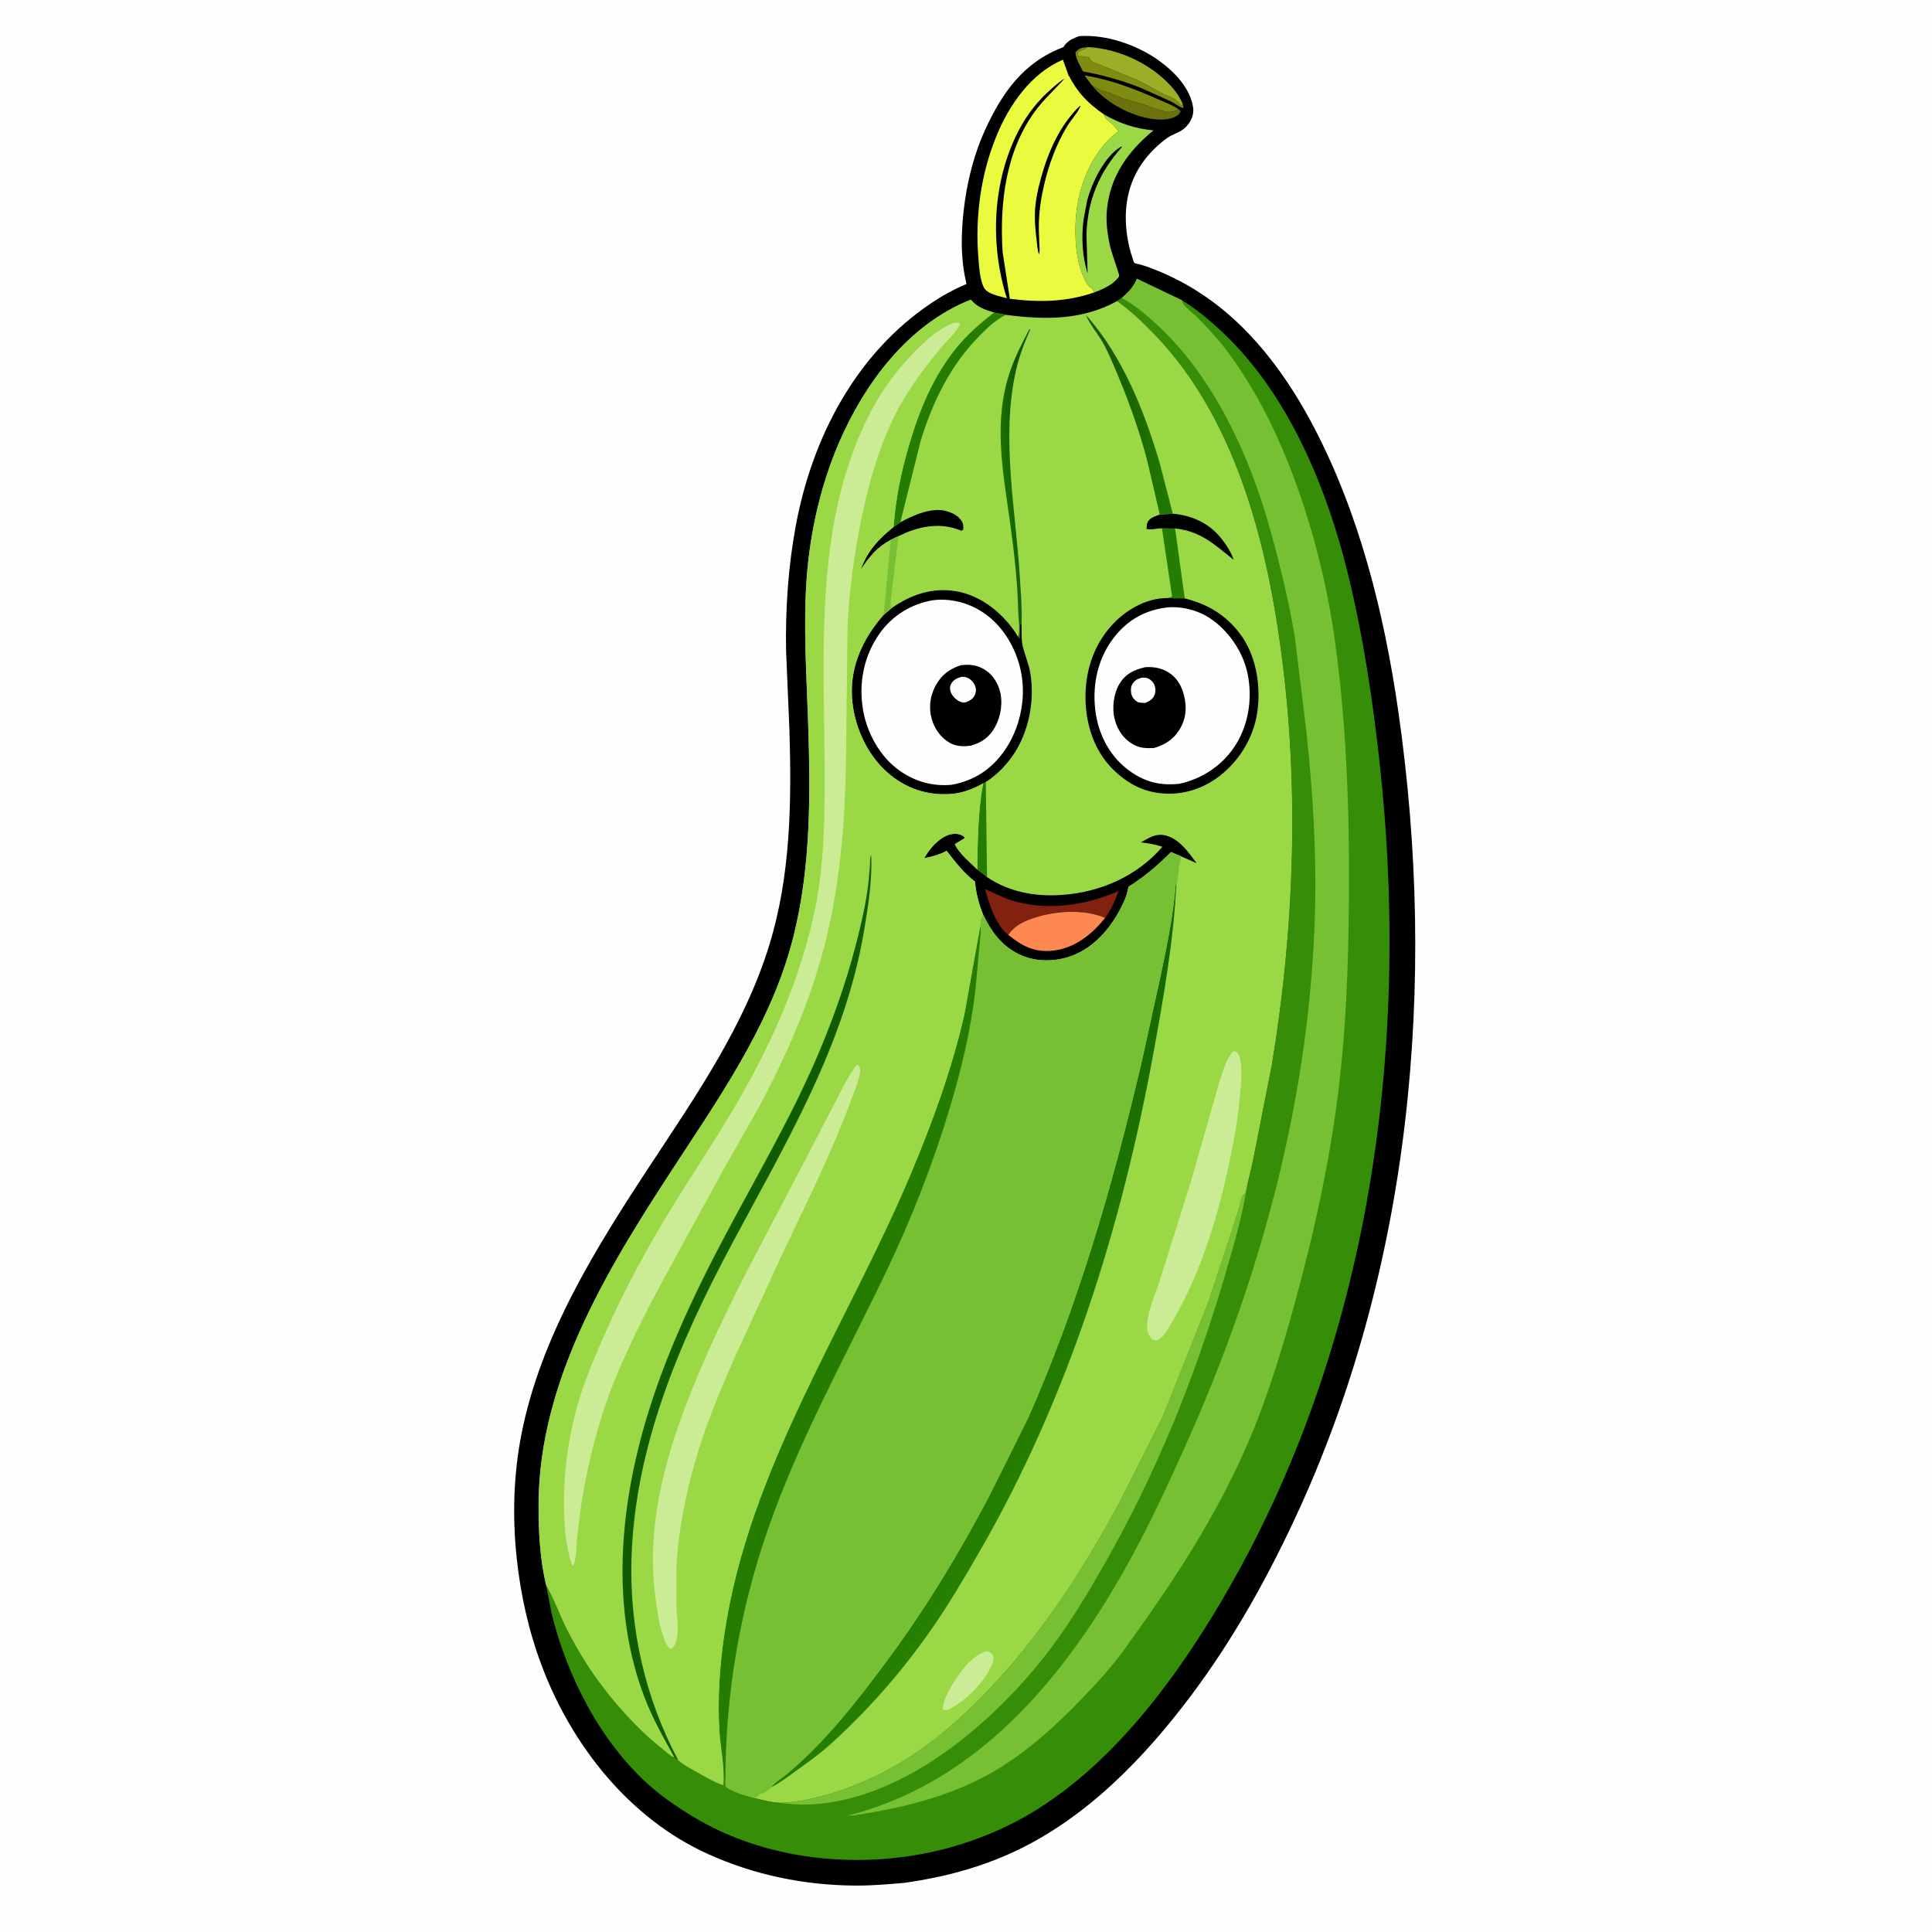
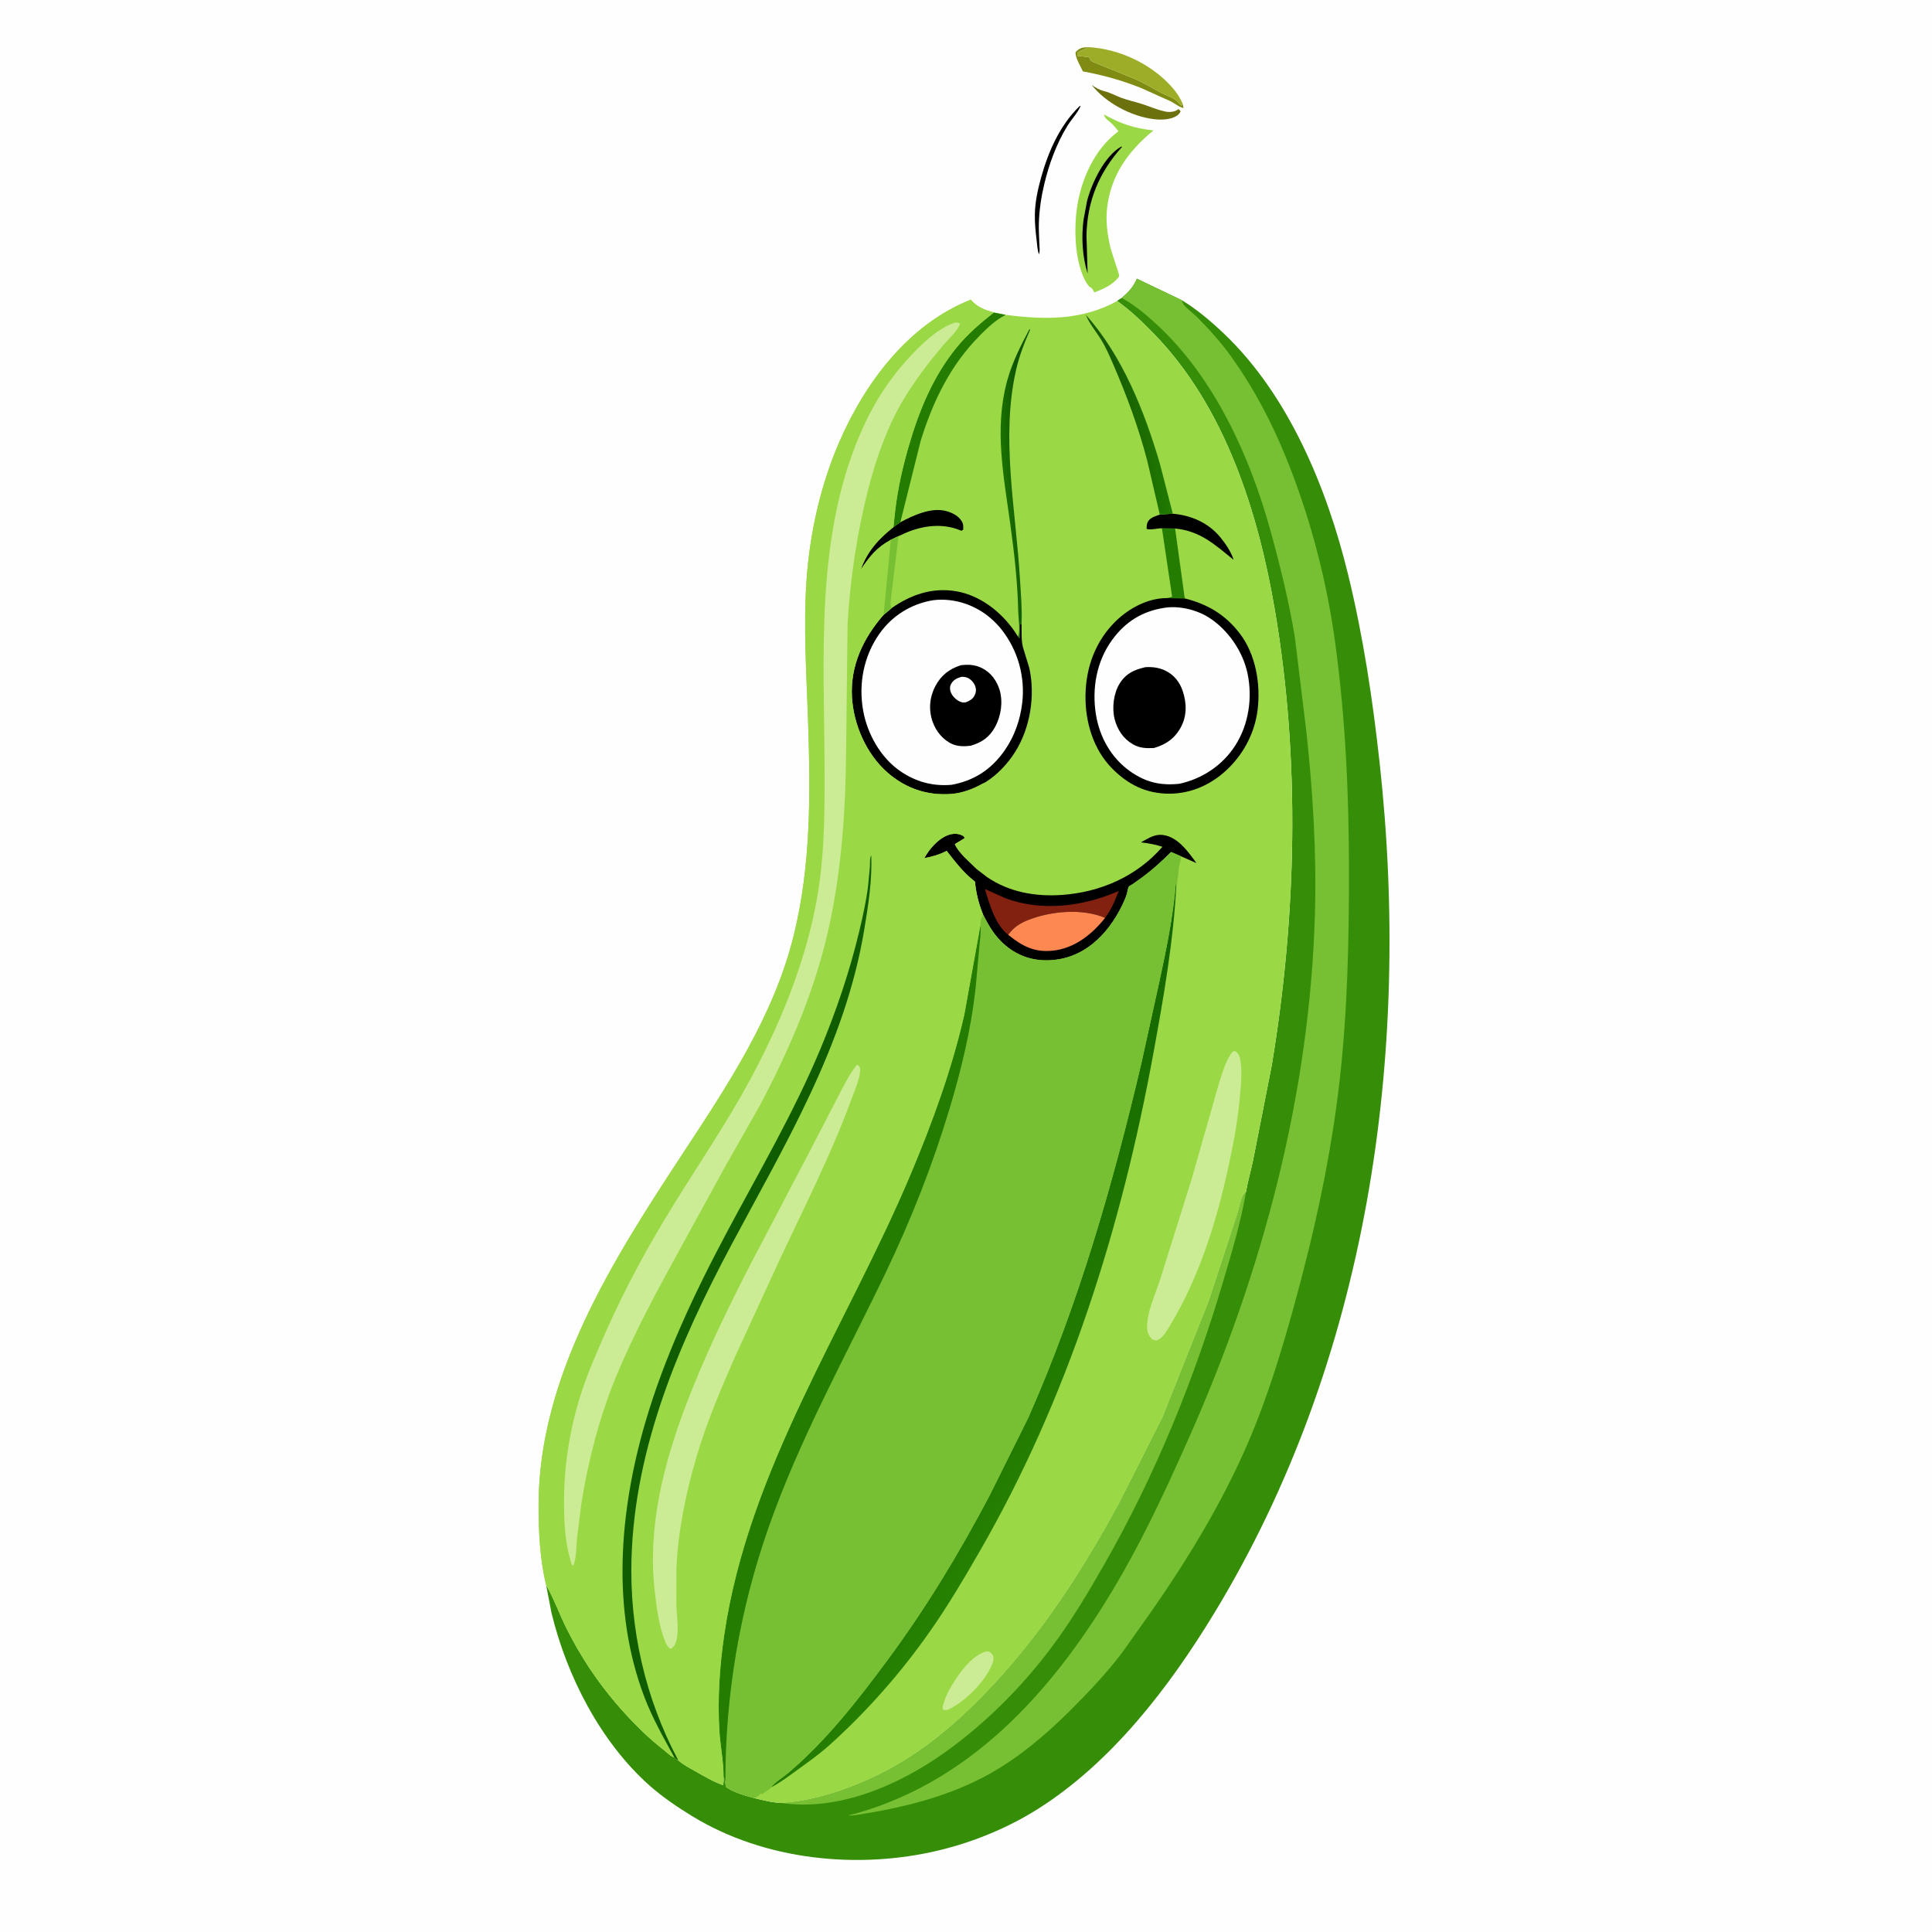
<svg xmlns="http://www.w3.org/2000/svg" version="1.1" style="display: block;" viewBox="0 0 2048 2048" width="1024" height="1024">
  <defs>
    <linearGradient id="Gradient1" gradientUnits="userSpaceOnUse" x1="1062.6" y1="488.708" x2="1081.34" y2="487.754">
      <stop class="stop0" offset="0" stop-opacity="1" stop-color="rgb(26,114,0)" />
      <stop class="stop1" offset="1" stop-opacity="1" stop-color="rgb(16,86,2)" />
    </linearGradient>
    <linearGradient id="Gradient2" gradientUnits="userSpaceOnUse" x1="1232.9" y1="455.279" x2="1182.5" y2="459.086">
      <stop class="stop0" offset="0" stop-opacity="1" stop-color="rgb(32,121,1)" />
      <stop class="stop1" offset="1" stop-opacity="1" stop-color="rgb(22,91,2)" />
    </linearGradient>
    <linearGradient id="Gradient3" gradientUnits="userSpaceOnUse" x1="974.267" y1="1388.75" x2="1137.1" y2="1499.5">
      <stop class="stop0" offset="0" stop-opacity="1" stop-color="rgb(20,103,0)" />
      <stop class="stop1" offset="1" stop-opacity="1" stop-color="rgb(38,128,1)" />
    </linearGradient>
  </defs>
  <path transform="translate(0,0)" fill="rgb(254,254,254)" d="M -0 -0 L 2048 0 L 2048 2048 L -0 2048 L -0 -0 z" />
-   <path transform="translate(0,0)" fill="rgb(0,0,0)" d="M 1144.22 38.283 C 1172.77 36.314 1205.43 47.636 1228.5 64.226 C 1244.62 75.824 1261.87 93.431 1264.77 114.036 C 1266.14 123.733 1260.03 133.851 1251.78 138.702 C 1247.13 141.439 1241.98 142.982 1237.5 146.119 C 1228.26 152.585 1219.41 161.354 1212.63 170.358 C 1195.23 193.476 1190.62 221.608 1194.82 249.823 C 1195.99 257.713 1197.71 265.5 1200.37 273.026 C 1200.73 274.043 1201.87 278.147 1202.45 278.744 C 1202.91 279.216 1208.69 280.383 1209.68 280.674 C 1215.96 282.512 1222.19 284.92 1228.23 287.422 C 1249.07 296.045 1268.26 307.009 1286.34 320.465 C 1331.39 354.006 1365.96 401.844 1391.89 451.083 C 1441.1 544.532 1467.3 650.182 1482.28 754.188 C 1523.76 1042.25 1495.97 1346.7 1371.63 1611.96 C 1341.15 1677 1305.95 1739.51 1262.8 1797.06 C 1212.78 1863.76 1151.44 1927.3 1074.91 1962.92 C 1038.06 1980.07 999.381 1990.12 959.236 1995.85 C 941.886 1997.36 924.672 1998.88 907.244 1998.79 C 852.904 1998.54 799.858 1987.71 750.28 1965.25 C 667.177 1927.61 606.176 1850.29 574.469 1766.29 C 560.444 1729.13 551.907 1690.95 547.718 1651.5 C 543.069 1607.72 544.289 1563.43 552.779 1520.18 C 573.224 1416.02 631.681 1322.77 689.143 1235.38 C 737.948 1161.17 789.025 1087.66 815.465 1001.87 C 838.196 928.107 839.078 851.118 836.868 774.708 L 833.288 690.227 C 832.5 645.668 835.456 600.984 843.595 557.138 C 860.878 464.025 907.067 375.132 986.986 321.433 C 998.716 313.551 1010.54 307.025 1023.52 301.47 C 1023.84 301.333 1024.29 301.355 1024.48 301.06 C 1024.52 300.988 1022.62 292.075 1022.47 291.257 C 1020.08 277.913 1019.2 263.8 1019.61 250.229 C 1020.72 212.805 1028.51 172.157 1044.11 138 C 1062.28 98.238 1085.06 65.803 1127.26 49.957 C 1131.11 43.436 1137.29 40.544 1144.22 38.283 z" />
  <path transform="translate(0,0)" fill="rgb(108,112,13)" d="M 1157.27 90.098 C 1162 93.234 1165.47 95.419 1171.04 96.776 C 1176.89 98.202 1182.28 101.272 1187.89 103.405 C 1195.36 106.245 1203.3 107.888 1210.91 110.335 C 1218.7 112.838 1225.98 116.156 1234 117.939 L 1235.43 118.272 C 1239.37 119.111 1244.7 118.729 1248.11 116.469 L 1249.07 115.644 C 1249.97 115.96 1250.89 117.293 1251.54 118 C 1250.51 119.822 1249.85 121.019 1248.11 122.278 C 1241.48 127.083 1230.84 127.268 1223 126.291 C 1199.16 123.321 1172.25 109.156 1157.27 90.098 z" />
  <path transform="translate(0,0)" fill="rgb(128,139,18)" d="M 1253.7 110.096 L 1254.61 114.5 C 1250.49 113.943 1245.06 109.392 1241.1 107.457 L 1209.8 93.373 C 1189.84 85.29 1169.06 79.582 1147.92 75.687 C 1145.21 69.784 1140.1 61.969 1140.06 55.5 C 1144.16 50.785 1147.22 50.365 1153.32 49.92 L 1152.59 50.428 C 1149.27 52.686 1145.88 53.147 1142.54 55.512 L 1142.5 59.51 C 1146.51 59.419 1148.74 59.892 1152.5 60.51 L 1154.5 60.51 C 1155.86 64.07 1156.1 64.486 1159.5 66.023 L 1204.29 84.274 C 1213.94 88.589 1222.65 94.1 1232 98.929 C 1239.42 102.761 1245.03 103.273 1250.32 110 L 1252.47 111.995 L 1253.7 110.096 z" />
-   <path transform="translate(0,0)" fill="rgb(128,139,18)" d="M 1157.27 90.098 L 1149.57 79.954 C 1176.81 84.208 1201.92 93.921 1227 104.98 C 1234.38 108.232 1242.44 111.046 1249.07 115.644 L 1248.11 116.469 C 1244.7 118.729 1239.37 119.111 1235.43 118.272 L 1234 117.939 C 1225.98 116.156 1218.7 112.838 1210.91 110.335 C 1203.3 107.888 1195.36 106.245 1187.89 103.405 C 1182.28 101.272 1176.89 98.202 1171.04 96.776 C 1165.47 95.419 1162 93.234 1157.27 90.098 z" />
  <path transform="translate(0,0)" fill="rgb(157,173,40)" d="M 1153.32 49.92 C 1185.78 51.648 1219.42 67.18 1241.41 91.367 C 1246.67 97.151 1250.59 102.872 1253.7 110.096 L 1252.47 111.995 L 1250.32 110 C 1245.03 103.273 1239.42 102.761 1232 98.929 C 1222.65 94.1 1213.94 88.589 1204.29 84.274 L 1159.5 66.023 C 1156.1 64.486 1155.86 64.07 1154.5 60.51 L 1152.5 60.51 C 1148.74 59.892 1146.51 59.419 1142.5 59.51 L 1142.54 55.512 C 1145.88 53.147 1149.27 52.686 1152.59 50.428 L 1153.32 49.92 z" />
  <path transform="translate(0,0)" fill="rgb(155,216,70)" d="M 1170.21 121.296 C 1188.31 131.399 1202.32 136.012 1222.74 138.246 C 1195.7 160.261 1176.74 186.916 1173.36 222.5 C 1172.09 235.901 1174.1 249.641 1177.14 262.69 C 1178.12 266.924 1186.69 291.184 1186.42 292.506 C 1186.12 293.93 1182.36 297.653 1181.23 298.636 C 1175.31 303.75 1167.26 307.369 1159.97 309.965 C 1159.41 308.547 1157.94 305.969 1156.72 305.055 C 1153.84 302.916 1156.02 305.38 1153.83 302.795 C 1150.52 298.882 1148.47 293.798 1146.72 289.052 C 1139.38 269.123 1138.68 242.521 1141.43 221.71 C 1145.4 191.619 1159.75 158.605 1184.57 139.974 L 1185.7 139.141 C 1183.32 136.312 1180.9 133.337 1178.23 130.763 C 1175.78 128.394 1171.82 126.107 1170.66 122.827 L 1170.21 121.296 z" />
  <path transform="translate(0,0)" fill="rgb(0,0,0)" d="M 1188.3 155.5 L 1189.55 155.529 C 1165.24 182.509 1152.41 212.986 1151.71 249.5 L 1152.92 289.934 C 1147.3 272.21 1146.17 251.184 1148.63 232.826 L 1152.39 212.729 C 1157.49 193.662 1170.74 165.693 1188.3 155.5 z" />
-   <path transform="translate(0,0)" fill="rgb(234,251,63)" d="M 1128.35 83.397 C 1123.4 86.172 1118.92 90.365 1114.65 94.105 C 1100.24 106.699 1088.61 121.39 1079.81 138.381 C 1051.97 192.122 1049.09 258.815 1067.31 316.18 L 1055.5 312.958 C 1050.44 311.173 1044.81 309.129 1042.5 303.874 C 1038.7 295.236 1037.93 283.656 1037.17 274.286 C 1033.54 229.949 1039.55 184.715 1056.55 143.457 C 1069.95 110.918 1093.3 77.348 1126.73 63.36 L 1132.5 79.351 C 1142.2 98.144 1152.89 109.226 1170.21 121.296 L 1170.66 122.827 C 1171.82 126.107 1175.78 128.394 1178.23 130.763 C 1180.9 133.337 1183.32 136.312 1185.7 139.141 L 1184.57 139.974 C 1159.75 158.605 1145.4 191.619 1141.43 221.71 C 1138.68 242.521 1139.38 269.123 1146.72 289.052 C 1148.47 293.798 1150.52 298.882 1153.83 302.795 C 1156.02 305.38 1153.84 302.916 1156.72 305.055 C 1157.94 305.969 1159.41 308.547 1159.97 309.965 C 1130.15 320.269 1101.47 320.628 1070.48 316.721 L 1062.86 267.524 C 1059.51 215.902 1065.93 160.632 1097.3 117.769 C 1106.49 105.216 1118.15 95.014 1128.35 83.397 z" />
  <path transform="translate(0,0)" fill="rgb(0,0,0)" d="M 1144.4 112.5 L 1145.46 112.434 C 1142.4 119.638 1135.55 126.77 1131.35 133.63 C 1119.98 152.238 1112.05 173.821 1107 194.997 C 1103.69 208.834 1101.62 222.812 1101.22 237.049 C 1101.01 244.549 1101.6 252.087 1101.81 259.586 C 1101.9 262.806 1102.66 266.589 1101.2 269.5 C 1099.65 264.882 1099.47 259.601 1098.89 254.777 C 1097.76 245.488 1096.84 236.728 1096.99 227.32 C 1097.22 213.958 1100.06 201.073 1103.6 188.254 C 1111.27 160.54 1123.54 132.773 1144.4 112.5 z" />
  <path transform="translate(0,0)" fill="rgb(54,142,8)" d="M 1189.01 315.861 C 1196.39 309.341 1201.17 304.679 1205.17 295.448 L 1252.79 318.239 C 1268.83 327.994 1282.96 339.997 1296.59 352.857 C 1366.09 418.445 1406.74 517.737 1429.03 608.979 C 1445.11 674.759 1455.05 741.18 1462.44 808.403 C 1496.45 1117.71 1450.32 1441.61 1286.92 1710.4 C 1239.35 1788.65 1178.24 1868.46 1099.8 1917.83 C 1068.45 1937.57 1032.33 1952.46 996.308 1961.21 C 909.845 1982.22 810.531 1972.08 733.927 1925.31 C 718.129 1915.67 702.225 1904.9 688.367 1892.58 C 636.571 1846.53 600.746 1776.58 584.604 1709.73 L 578.911 1680.16 C 587.08 1694.26 592.835 1710.57 600.162 1725.29 C 620.931 1767.03 647.312 1802.64 680.737 1835.1 C 688.445 1842.59 696.567 1849.43 705 1856.08 C 707.273 1857.88 710.341 1860.97 712.918 1862.15 L 714.689 1862.59 C 715.96 1863.83 717.074 1865.54 718.859 1865.74 C 723.88 1870.48 730.039 1873.56 736 1876.95 C 745.579 1882.39 756.109 1888.69 766.5 1892.33 C 767.142 1889.22 767.071 1886.3 767.004 1883.13 L 768.935 1888.58 L 769.282 1893.85 C 776.216 1899.67 790.449 1903.56 799.326 1905.94 C 808.643 1908.2 818.288 1910.84 827.917 1911.15 C 855.06 1909.94 883.414 1901.52 908.505 1891.45 C 963.942 1869.21 1007.54 1833.82 1048.33 1790.93 C 1104.41 1731.97 1147.76 1664.69 1186.38 1593.36 L 1232.42 1502.32 L 1281.39 1379.29 L 1311.47 1287.36 C 1313.57 1281.19 1314.66 1273.22 1317.46 1267.5 C 1318.21 1265.95 1319.49 1264.89 1320.74 1263.77 C 1322.63 1252.61 1325.91 1241.37 1328.25 1230.26 L 1348.07 1129.56 C 1374.44 970.889 1378.47 806.26 1351.52 647.367 C 1333.77 542.739 1298.36 430.718 1222.64 353.255 C 1210.39 340.728 1198.54 329.263 1184.23 319.132 C 1185.23 317.909 1187.64 316.761 1189.01 315.861 z" />
  <path transform="translate(0,0)" fill="rgb(119,192,51)" d="M 827.917 1911.15 C 855.06 1909.94 883.414 1901.52 908.505 1891.45 C 963.942 1869.21 1007.54 1833.82 1048.33 1790.93 C 1104.41 1731.97 1147.76 1664.69 1186.38 1593.36 L 1232.42 1502.32 L 1281.39 1379.29 L 1311.47 1287.36 C 1313.57 1281.19 1314.66 1273.22 1317.46 1267.5 C 1318.21 1265.95 1319.49 1264.89 1320.74 1263.77 C 1315.5 1294.82 1306.04 1326.37 1297.14 1356.56 C 1265.95 1462.42 1225 1562.95 1170.25 1658.91 C 1153.18 1688.83 1135.05 1719.09 1114.35 1746.65 C 1082.86 1788.55 1044.74 1826.78 1002.04 1857.29 C 953.202 1892.2 888.999 1920.33 827.917 1911.15 z" />
  <path transform="translate(0,0)" fill="rgb(119,192,51)" d="M 1189.01 315.861 C 1196.39 309.341 1201.17 304.679 1205.17 295.448 L 1252.79 318.239 C 1253.37 319.981 1253.87 321.857 1255.08 323.287 C 1258.97 327.869 1264.85 332.071 1269.21 336.449 C 1281.89 349.181 1293.68 362.249 1304.22 376.812 C 1336.53 421.467 1359.26 470.507 1377.3 522.376 C 1395.22 573.943 1407.94 627.138 1415.32 681.254 C 1426.29 761.545 1429.88 841.375 1429.96 922.354 C 1430.04 996.347 1428.44 1070.8 1420.17 1144.41 C 1411.04 1225.68 1393.42 1305.5 1371.73 1384.25 C 1358.27 1433.12 1342.85 1483.47 1322.68 1530.05 C 1294.56 1595.01 1258.25 1654.16 1217.83 1711.99 L 1188.99 1752.54 C 1172.84 1773.7 1154.04 1793.64 1135.22 1812.44 C 1109.39 1838.24 1080.58 1862.79 1048.52 1880.6 C 1005.11 1904.71 956.612 1916.39 908 1923.94 C 905.078 1924.4 902.45 1924.57 899.5 1924.58 C 901.292 1923.65 900.403 1923.97 902.501 1923.51 L 907.4 1922.33 C 1037.04 1885.86 1125.44 1780.83 1189.96 1667.74 C 1216.58 1621.07 1239.4 1571.39 1261.16 1522.28 C 1338.48 1347.85 1388.57 1159.57 1393.9 968.267 C 1395.69 904.02 1391.71 839.958 1384.89 776.112 L 1372.6 675.391 C 1366.25 637.186 1357.05 599.832 1346.76 562.527 C 1325.18 484.254 1287.45 400.791 1227.05 344.748 C 1215.82 334.32 1203.88 324.046 1190.39 316.608 L 1189.01 315.861 z" />
  <path transform="translate(0,0)" fill="rgb(155,216,70)" d="M 578.911 1680.16 C 572.273 1652.88 570.877 1623.47 570.908 1595.49 C 571.059 1459.1 649.597 1335.8 721.987 1225.49 C 770.503 1151.56 820.418 1077.53 841.68 990.344 C 859.609 916.827 859.09 842.549 856.693 767.5 C 855.055 716.184 851.384 664.603 855.074 613.282 C 858.562 564.782 869.935 514.269 889.207 469.611 C 916.627 406.073 962.558 344.04 1029.01 317.682 C 1036.09 325.793 1043.51 328.326 1053.49 331.29 L 1066.07 333.737 C 1107.5 339.057 1146.58 339.766 1184.23 319.132 C 1198.54 329.263 1210.39 340.728 1222.64 353.255 C 1298.36 430.718 1333.77 542.739 1351.52 647.367 C 1378.47 806.26 1374.44 970.889 1348.07 1129.56 L 1328.25 1230.26 C 1325.91 1241.37 1322.63 1252.61 1320.74 1263.77 C 1319.49 1264.89 1318.21 1265.95 1317.46 1267.5 C 1314.66 1273.22 1313.57 1281.19 1311.47 1287.36 L 1281.39 1379.29 L 1232.42 1502.32 L 1186.38 1593.36 C 1147.76 1664.69 1104.41 1731.97 1048.33 1790.93 C 1007.54 1833.82 963.942 1869.21 908.505 1891.45 C 883.414 1901.52 855.06 1909.94 827.917 1911.15 C 818.288 1910.84 808.643 1908.2 799.326 1905.94 C 790.449 1903.56 776.216 1899.67 769.282 1893.85 L 768.935 1888.58 L 767.004 1883.13 C 767.071 1886.3 767.142 1889.22 766.5 1892.33 C 756.109 1888.69 745.579 1882.39 736 1876.95 C 730.039 1873.56 723.88 1870.48 718.859 1865.74 C 717.074 1865.54 715.96 1863.83 714.689 1862.59 L 712.918 1862.15 C 710.341 1860.97 707.273 1857.88 705 1856.08 C 696.567 1849.43 688.445 1842.59 680.737 1835.1 C 647.312 1802.64 620.931 1767.03 600.162 1725.29 C 592.835 1710.57 587.08 1694.26 578.911 1680.16 z" />
-   <path transform="translate(0,0)" fill="rgb(36,124,1)" d="M 1042.23 830.361 L 1044.99 828.939 L 1046.3 929.75 L 1035.88 921.719 C 1036.46 891.733 1036.6 859.85 1042.23 830.361 z" />
  <path transform="translate(0,0)" fill="rgb(36,124,1)" d="M 1231.72 560.033 L 1245.66 560.236 L 1255.89 634.327 L 1236.56 634.019 C 1238.62 633.641 1240.52 633.223 1242.5 632.533 L 1231.72 560.033 z" />
  <path transform="translate(0,0)" fill="rgb(0,0,0)" d="M 1243.25 544.577 C 1262.75 546.25 1280.69 554.034 1293.42 569.333 C 1298.93 575.962 1305.18 585.196 1307.68 593.39 C 1287.65 577.298 1272.52 562.872 1245.66 560.236 L 1231.72 560.033 C 1227.12 559.86 1219.38 562.186 1215.42 560.607 C 1215.54 558.467 1215.55 555.961 1216.35 553.954 C 1218.37 548.903 1224.81 547.157 1229.44 545.494 L 1243.25 544.577 z" />
  <path transform="translate(0,0)" fill="rgb(0,0,0)" d="M 954.412 553.62 C 968.011 546.303 987.302 537.47 1003.01 541.752 C 1009.64 543.558 1016.26 546.807 1019.75 553.014 C 1021.35 555.873 1021.22 558.319 1020.99 561.5 L 1019.15 562.663 L 1017.83 562.112 C 999.088 554.427 978.685 557.017 960.386 564.698 L 952.433 568.329 L 944.317 572.256 C 929.14 580.474 922.108 589.667 912.453 603.677 C 919.364 584.341 931.293 571.321 947.079 558.756 L 954.412 553.62 z" />
  <path transform="translate(0,0)" fill="rgb(203,236,149)" d="M 1045.69 1750.5 L 1047.57 1750.64 C 1050.32 1751.31 1051.2 1752.98 1052.74 1755.11 C 1053.4 1758.24 1053.15 1760.54 1051.99 1763.5 C 1044.63 1782.37 1022.88 1804.2 1004.61 1812.51 L 1000.5 1812.86 L 999.066 1811 C 1000.51 1802.52 1004.34 1794.4 1008.73 1787.04 C 1016.59 1773.85 1030.17 1754.51 1045.69 1750.5 z" />
  <path transform="translate(0,0)" fill="url(#Gradient1)" d="M 1079.18 674.925 C 1081.82 669.436 1079.5 655.421 1079.36 648.766 C 1078.69 617.095 1075.19 586.375 1070.86 555.025 C 1063.86 504.293 1053.72 454.246 1067.64 403.584 C 1072.95 384.238 1081.85 366.642 1091.22 349.018 L 1092.02 349.5 C 1085.72 363.863 1080.47 377.198 1076.99 392.53 C 1060.79 463.927 1076.82 540.909 1081.14 613 C 1082.11 629.071 1083.6 645.1 1082.9 661.218 L 1081.07 662.155 L 1081.07 676 L 1080.33 676.627 L 1079.18 674.925 z" />
  <path transform="translate(0,0)" fill="url(#Gradient2)" d="M 1229.44 545.494 L 1216.03 488 C 1206.83 452.907 1194.36 419.273 1179.98 386 C 1176.13 377.113 1172.1 367.894 1166.99 359.668 C 1161.74 351.216 1154.75 343.045 1151.05 333.796 C 1189.65 376.695 1213.55 436.734 1229.49 491.444 L 1243.25 544.577 L 1229.44 545.494 z" />
  <path transform="translate(0,0)" fill="rgb(36,124,1)" d="M 1053.49 331.29 L 1066.07 333.737 C 1055.12 339.469 1047.4 346.858 1038.77 355.531 C 1007.52 386.965 989.096 425.088 976.041 467 L 954.412 553.62 L 947.079 558.756 L 948.927 541.562 C 951.721 517.374 957.104 493.923 963.994 470.594 C 974.906 433.65 989.693 398.091 1014.31 368.008 C 1025.78 353.985 1039.35 342.472 1053.49 331.29 z" />
  <path transform="translate(0,0)" fill="rgb(203,236,149)" d="M 1307.07 1114.5 C 1308.78 1114.29 1308.65 1113.98 1309.9 1114.68 C 1312.24 1116.01 1313.81 1118.99 1314.39 1121.55 C 1317.37 1134.9 1315.28 1151.94 1314.05 1165.5 C 1311.79 1190.27 1306.96 1214.81 1301.67 1239.09 C 1289.2 1296.29 1270.62 1355 1240.14 1405.34 C 1236.78 1410.89 1232.21 1419.29 1225.5 1420.94 L 1221.5 1419.91 C 1218.08 1416.31 1216.11 1412.56 1216 1407.5 C 1215.65 1390.52 1224.84 1372.11 1229.85 1356 L 1262.75 1251.42 L 1292.75 1146.3 C 1295.98 1136.7 1300.16 1121.72 1307.07 1114.5 z" />
  <path transform="translate(0,0)" fill="rgb(0,0,0)" d="M 1042.08 969.399 C 1037.32 957.482 1034.81 947.259 1033.47 934.498 C 1021.34 925.15 1012.84 913.941 1003.52 901.956 C 995.571 906.025 988.445 908.044 979.747 909.704 C 985.318 899.81 994.165 889.266 1005.07 885.188 C 1009.43 883.56 1015.36 883.272 1019.61 885.436 C 1021.48 886.393 1021.92 886.419 1022.52 888.5 L 1012.17 894.816 C 1016.08 904.208 1028.75 914.423 1035.88 921.719 L 1046.3 929.75 C 1069.86 945.749 1097.46 950.59 1125.5 948.673 C 1166.34 945.881 1205.21 928.926 1232.2 897.642 C 1224.68 895.069 1217.28 893.912 1209.42 892.922 L 1213.6 890.593 C 1219.72 887.136 1225.73 884.095 1233 885.132 C 1248.9 887.399 1259.56 903.015 1268.35 914.961 L 1251.77 907.63 L 1241.39 903.174 C 1231.79 912.78 1222.15 921.509 1211.26 929.686 L 1200.53 937.311 C 1199.83 937.769 1196.95 939.264 1196.58 939.809 C 1195.74 941.025 1195.13 945.403 1194.66 947.028 C 1193.42 951.303 1191.65 955.312 1189.72 959.306 C 1174.05 991.606 1147.44 1017.89 1109.31 1017.99 C 1090.45 1018.04 1073.91 1010.86 1060.75 997.47 C 1052.67 989.251 1047.22 979.608 1042.08 969.399 z" />
  <path transform="translate(0,0)" fill="rgb(131,33,17)" d="M 1068.75 990.977 C 1055.16 980.567 1048.73 958.138 1044.1 942.421 L 1065.77 952.116 C 1104.27 966.686 1149.07 960.849 1185.86 944.426 C 1181.94 954.819 1178.11 964.007 1171.44 973 C 1147.43 962.687 1113.87 965.782 1089.87 975.269 C 1080.99 978.777 1074.39 983.086 1068.75 990.977 z" />
  <path transform="translate(0,0)" fill="rgb(254,136,82)" d="M 1068.75 990.977 C 1074.39 983.086 1080.99 978.777 1089.87 975.269 C 1113.87 965.782 1147.43 962.687 1171.44 973 C 1157.77 990.335 1139.17 1005.17 1116.48 1007.69 C 1096.57 1009.91 1083.65 1002.98 1068.75 990.977 z" />
  <path transform="translate(0,0)" fill="url(#Gradient3)" d="M 817.332 1894.7 C 821.204 1889.25 829.794 1884.24 834.995 1879.85 C 875.511 1845.71 908.872 1802.8 940.263 1760.46 C 981.382 1705 1016.53 1646.81 1048.71 1585.81 L 1089.94 1503 C 1143.44 1382.17 1179.6 1255.66 1209.84 1127.36 L 1229.15 1039.78 C 1236.24 1006.69 1243.46 972.2 1246.28 938.469 L 1246.43 936.5 L 1247.02 938.041 C 1243.92 997.659 1233.49 1057.17 1222.77 1115.8 C 1188.91 1301.04 1132.51 1481.67 1038.03 1645.33 C 1021.68 1673.65 1005.24 1701.5 986.485 1728.34 C 955.49 1772.71 919.276 1813.94 879.022 1850.11 C 868.489 1859.57 856.768 1867.84 845.299 1876.13 C 836.569 1882.43 826.95 1889.86 817.332 1894.7 z" />
  <path transform="translate(0,0)" fill="rgb(0,0,0)" d="M 1255.89 634.327 C 1280.05 640.385 1298.87 651.516 1314.18 671.495 C 1331.26 693.786 1336.46 725.231 1333.11 752.5 C 1330.27 775.602 1319.43 797.046 1303.08 813.5 C 1285.9 830.784 1263.74 841.411 1239.16 841.337 C 1214.94 841.264 1195.6 831.636 1178.73 814.437 C 1158.86 794.176 1150.41 765.421 1150.67 737.555 C 1150.95 707.549 1161.34 679.177 1183.12 658.119 C 1197.02 644.671 1216.85 634.062 1236.56 634.019 L 1255.89 634.327 z" />
  <path transform="translate(0,0)" fill="rgb(254,254,254)" d="M 1234.32 644.308 C 1249.6 641.87 1268.05 646.209 1281.12 654.415 C 1301.53 667.229 1317.55 690.448 1322.46 714.002 C 1327.83 739.746 1323.71 768.141 1309.32 790.429 C 1295.8 811.361 1274.38 825.597 1250.23 830.83 C 1230.33 832.937 1214.63 829.324 1198.15 817.744 C 1178.07 803.631 1165.64 781.525 1161.74 757.461 C 1157.29 729.895 1162.37 701.035 1178.93 678.307 C 1192.91 659.119 1210.8 647.885 1234.32 644.308 z" />
  <path transform="translate(0,0)" fill="rgb(0,0,0)" d="M 1214 707.256 C 1221.2 706.741 1228.7 707.672 1235.27 710.859 C 1244.34 715.261 1250.4 722.779 1253.64 732.246 C 1257.95 744.843 1258.37 758.465 1251.96 770.5 C 1245.47 782.694 1236.22 789.116 1223.28 792.917 C 1215.17 793.299 1208.16 793.185 1200.87 788.938 C 1190.66 782.997 1184.35 773.405 1181.51 762.044 C 1178.57 750.306 1180.5 734.788 1186.88 724.568 C 1193.58 713.855 1202.25 710.006 1214 707.256 z" />
-   <path transform="translate(0,0)" fill="rgb(254,254,254)" d="M 1209.76 718.5 C 1211.82 718.094 1214.52 718.226 1216.5 718.986 C 1219.63 720.186 1222.18 722.594 1223.53 725.662 C 1225.07 729.175 1225.28 733.114 1223.85 736.707 C 1222.09 741.126 1218.31 743.393 1214.13 745.122 C 1211.61 745.01 1207.74 745.21 1205.53 743.894 C 1202.56 742.133 1200.28 739.304 1199.34 735.96 C 1198.69 733.647 1198.49 728.729 1199.63 726.589 C 1202.31 721.568 1204.4 720.199 1209.76 718.5 z" />
  <path transform="translate(0,0)" fill="rgb(0,0,0)" d="M 945.012 644.728 C 965.55 630.307 988.55 622.401 1013.85 626.797 C 1038.84 631.139 1061.11 648.46 1075.28 668.983 L 1079.18 674.925 L 1080.33 676.627 L 1081.07 676 L 1081.07 662.155 L 1082.9 661.218 C 1083.09 670.098 1082.2 680.627 1085.24 689 L 1091.08 708 C 1097.59 737.254 1092.12 771.727 1076.01 797.216 C 1068.26 809.478 1057.3 821.197 1044.99 828.939 L 1042.23 830.361 C 1032.07 836.187 1020.15 840.745 1008.39 841.631 C 982.851 843.556 959.815 835.692 940.601 818.778 C 918.407 799.24 904.848 768.329 903.128 739 C 901.176 705.703 915.226 676.164 936.65 651.772 L 945.012 644.728 z" />
  <path transform="translate(0,0)" fill="rgb(254,254,254)" d="M 988.924 636.296 C 994.623 635.491 1000.79 635.518 1006.51 636.172 C 1028.57 638.695 1048.1 650.144 1061.8 667.5 C 1079.12 689.453 1086.93 717.78 1083.55 745.525 C 1081.37 763.452 1075.33 780.623 1064.95 795.515 C 1050.94 815.614 1032.58 827.627 1008.57 831.94 C 988.474 833.68 970.229 828.56 953.761 817.05 C 933.25 802.713 919.383 777.741 915.005 753.408 C 909.858 724.801 915.56 695.291 932.47 671.459 C 945.952 652.459 966.03 640.092 988.924 636.296 z" />
  <path transform="translate(0,0)" fill="rgb(0,0,0)" d="M 1018.55 705.16 C 1026.75 704.17 1033.8 704.584 1041.27 708.382 C 1050.45 713.043 1056.75 721.723 1059.65 731.468 C 1063.39 744.055 1061.12 759.152 1054.85 770.542 C 1048.74 781.634 1040.8 786.978 1029.03 790.489 C 1023.01 791.323 1015.66 791.369 1010 788.979 C 999.892 784.708 992.316 775.451 988.679 765.262 C 984.189 752.683 985.293 739.188 991.459 727.406 C 997.504 715.858 1006.23 709.128 1018.55 705.16 z" />
  <path transform="translate(0,0)" fill="rgb(254,254,254)" d="M 1019.03 717.5 C 1021.21 717.35 1023.44 717.593 1025.5 718.439 C 1028.96 719.863 1032.08 723.252 1033.49 726.676 C 1034.95 730.198 1034.87 733.347 1033.29 736.801 C 1031.29 741.155 1027.77 742.926 1023.5 744.563 C 1022.04 744.675 1020.69 744.737 1019.26 744.339 C 1014.77 743.091 1010.05 738.721 1008.15 734.5 C 1006.92 731.742 1006.61 728.247 1007.95 725.5 C 1010.26 720.789 1014.22 718.901 1019.03 717.5 z" />
  <path transform="translate(0,0)" fill="rgb(119,192,51)" d="M 1042.08 969.399 C 1047.22 979.608 1052.67 989.251 1060.75 997.47 C 1073.91 1010.86 1090.45 1018.04 1109.31 1017.99 C 1147.44 1017.89 1174.05 991.606 1189.72 959.306 C 1191.65 955.312 1193.42 951.303 1194.66 947.028 C 1195.13 945.403 1195.74 941.025 1196.58 939.809 C 1196.95 939.264 1199.83 937.769 1200.53 937.311 L 1211.26 929.686 C 1222.15 921.509 1231.79 912.78 1241.39 903.174 L 1251.77 907.63 C 1251.65 909.884 1251.78 912.413 1250.9 914.499 C 1249.11 918.746 1249.67 925.793 1248.49 930.5 C 1247.81 933.222 1248.65 935.466 1247.02 938.041 L 1246.43 936.5 L 1246.28 938.469 C 1243.46 972.2 1236.24 1006.69 1229.15 1039.78 L 1209.84 1127.36 C 1179.6 1255.66 1143.44 1382.17 1089.94 1503 L 1048.71 1585.81 C 1016.53 1646.81 981.382 1705 940.263 1760.46 C 908.872 1802.8 875.511 1845.71 834.995 1879.85 C 829.794 1884.24 821.204 1889.25 817.332 1894.7 C 816.135 1896.53 814.814 1897.24 813 1898.4 L 807.5 1902.16 L 806.5 1900.89 C 803.702 1904.02 803.208 1904.65 799.326 1905.94 C 790.449 1903.56 776.216 1899.67 769.282 1893.85 L 768.935 1888.58 L 767.004 1883.13 C 767.115 1867.25 763.532 1850.79 762.576 1834.81 C 760.554 1801.05 762.83 1766.37 767.749 1732.92 C 793.702 1556.43 897.274 1406.29 965.306 1244.8 C 988.311 1190.19 1009.14 1133.09 1022.29 1075.23 L 1039.25 981.065 C 1038.94 976.563 1039.93 973.292 1042.08 969.399 z" />
  <path transform="translate(0,0)" fill="rgb(36,124,1)" d="M 1039.25 981.065 C 1040.21 988.886 1038.65 996.679 1038.07 1004.5 L 1034.08 1048.43 C 1029.2 1091.5 1019.14 1133.51 1006.68 1174.96 C 988.641 1234.93 965.955 1292.51 938.911 1349 C 895.891 1438.87 847.286 1525.81 814.356 1620.21 C 784.072 1707.03 768.873 1796.66 768.935 1888.58 L 767.004 1883.13 C 767.115 1867.25 763.532 1850.79 762.576 1834.81 C 760.554 1801.05 762.83 1766.37 767.749 1732.92 C 793.702 1556.43 897.274 1406.29 965.306 1244.8 C 988.311 1190.19 1009.14 1133.09 1022.29 1075.23 L 1039.25 981.065 z" />
  <path transform="translate(0,0)" fill="rgb(155,216,70)" d="M 578.911 1680.16 C 572.273 1652.88 570.877 1623.47 570.908 1595.49 C 571.059 1459.1 649.597 1335.8 721.987 1225.49 C 770.503 1151.56 820.418 1077.53 841.68 990.344 C 859.609 916.827 859.09 842.549 856.693 767.5 C 855.055 716.184 851.384 664.603 855.074 613.282 C 858.562 564.782 869.935 514.269 889.207 469.611 C 916.627 406.073 962.558 344.04 1029.01 317.682 C 1036.09 325.793 1043.51 328.326 1053.49 331.29 C 1039.35 342.472 1025.78 353.985 1014.31 368.008 C 989.693 398.091 974.906 433.65 963.994 470.594 C 957.104 493.923 951.721 517.374 948.927 541.562 L 947.079 558.756 C 931.293 571.321 919.364 584.341 912.453 603.677 C 922.108 589.667 929.14 580.474 944.317 572.256 L 952.433 568.329 L 945.199 628.639 C 944.834 632.749 943.061 641.391 945.012 644.728 L 936.65 651.772 C 915.226 676.164 901.176 705.703 903.128 739 C 904.848 768.329 918.407 799.24 940.601 818.778 C 959.815 835.692 982.851 843.556 1008.39 841.631 C 1020.15 840.745 1032.07 836.187 1042.23 830.361 C 1036.6 859.85 1036.46 891.733 1035.88 921.719 C 1028.75 914.423 1016.08 904.208 1012.17 894.816 L 1022.52 888.5 C 1021.92 886.419 1021.48 886.393 1019.61 885.436 C 1015.36 883.272 1009.43 883.56 1005.07 885.188 C 994.165 889.266 985.318 899.81 979.747 909.704 C 988.445 908.044 995.571 906.025 1003.52 901.956 C 1012.84 913.941 1021.34 925.15 1033.47 934.498 C 1034.81 947.259 1037.32 957.482 1042.08 969.399 C 1039.93 973.292 1038.94 976.563 1039.25 981.065 L 1022.29 1075.23 C 1009.14 1133.09 988.311 1190.19 965.306 1244.8 C 897.274 1406.29 793.702 1556.43 767.749 1732.92 C 762.83 1766.37 760.554 1801.05 762.576 1834.81 C 763.532 1850.79 767.115 1867.25 767.004 1883.13 C 767.071 1886.3 767.142 1889.22 766.5 1892.33 C 756.109 1888.69 745.579 1882.39 736 1876.95 C 730.039 1873.56 723.88 1870.48 718.859 1865.74 C 717.074 1865.54 715.96 1863.83 714.689 1862.59 L 712.918 1862.15 C 710.341 1860.97 707.273 1857.88 705 1856.08 C 696.567 1849.43 688.445 1842.59 680.737 1835.1 C 647.312 1802.64 620.931 1767.03 600.162 1725.29 C 592.835 1710.57 587.08 1694.26 578.911 1680.16 z" />
  <path transform="translate(0,0)" fill="rgb(119,192,51)" d="M 944.317 572.256 L 952.433 568.329 L 945.199 628.639 C 944.834 632.749 943.061 641.391 945.012 644.728 L 936.65 651.772 L 944.317 572.256 z" />
  <path transform="translate(0,0)" fill="rgb(16,92,0)" d="M 714.689 1862.59 C 703.277 1841.95 691.516 1821.08 683.096 1799 C 647.811 1706.46 656.646 1602.38 683.704 1509 C 703.977 1439.04 735.837 1371.33 770.027 1307.13 C 804.322 1242.74 841.528 1179.38 869.668 1111.94 C 886.435 1071.76 900.913 1029.07 910.96 986.73 C 914.799 970.551 918.48 954.277 920.324 937.725 L 922.138 918.448 C 922.336 914.716 921.842 909.868 923.557 906.5 C 924.654 932.989 920.458 959.477 916.135 985.531 C 895.814 1108 832.325 1212.68 774.894 1320.43 C 719.958 1423.51 672.891 1533.68 669.425 1652.06 C 667.244 1726.57 683.811 1799.88 718.859 1865.74 C 717.074 1865.54 715.96 1863.83 714.689 1862.59 z" />
  <path transform="translate(0,0)" fill="rgb(203,236,149)" d="M 908.419 1128.5 C 909.658 1129.02 910.582 1130.36 911.5 1131.33 C 913.337 1139.62 905.816 1156.24 902.85 1164.38 C 881.52 1222.91 853.131 1278.5 826.698 1334.83 L 779.04 1438.48 C 763.667 1473.4 748.812 1508.5 738.053 1545.17 C 726.999 1582.85 718.727 1623.38 717.042 1662.65 L 716.929 1701.12 C 717.196 1713.15 720.778 1731.92 715.609 1742.93 C 714.438 1745.42 713.035 1746.92 710.5 1747.92 C 708.174 1746.09 707.13 1744.18 705.746 1741.64 C 698.476 1724.5 696.188 1705.08 694.062 1686.75 C 686.224 1619.15 703.42 1551.53 727.344 1488.88 C 746.794 1437.95 770.258 1389.45 795.149 1341 L 856.451 1224.07 L 886.62 1165.95 C 893.108 1153.42 899.64 1139.55 908.419 1128.5 z" />
  <path transform="translate(0,0)" fill="rgb(203,236,149)" d="M 1011.77 342.039 C 1014.47 341.939 1015.27 341.782 1017.63 343 C 1015.88 350.126 1004.41 360.429 999.32 366.506 C 984.311 384.415 970.025 403.051 957.966 423.105 C 940.914 451.461 928.915 485.401 920.667 517.352 C 908.719 563.631 901.235 613.39 898.481 661.106 L 896.896 797.422 C 896.372 857.308 892.411 916.976 880.241 975.75 C 865.871 1045.14 838.178 1110.3 805.022 1172.66 L 769.095 1235.89 L 721.063 1323.58 C 696.166 1368.97 671.586 1413.91 652.006 1461.92 C 635.124 1503.32 623.075 1550.22 616.181 1594.42 L 611.758 1629.92 C 610.887 1639.04 611.103 1651.27 607.749 1659.73 L 606.056 1658.5 C 598.478 1634.49 597.742 1612.49 597.934 1587.48 C 598.213 1550.94 604.774 1511.82 616.027 1477 C 623.165 1454.91 632.504 1433.83 641.847 1412.62 C 662.791 1365.08 687.88 1319.25 715.268 1275.11 C 742.062 1231.92 770.728 1189.76 794.906 1145 C 825.747 1087.91 851.054 1026.99 864.006 963.253 C 873.762 915.249 874.225 868.125 874.127 819.382 C 873.878 696.374 862.85 564.682 916.34 449.934 C 930.382 419.809 948.827 393.318 972.458 369.917 C 984.153 358.337 996.158 347.831 1011.77 342.039 z" />
</svg>